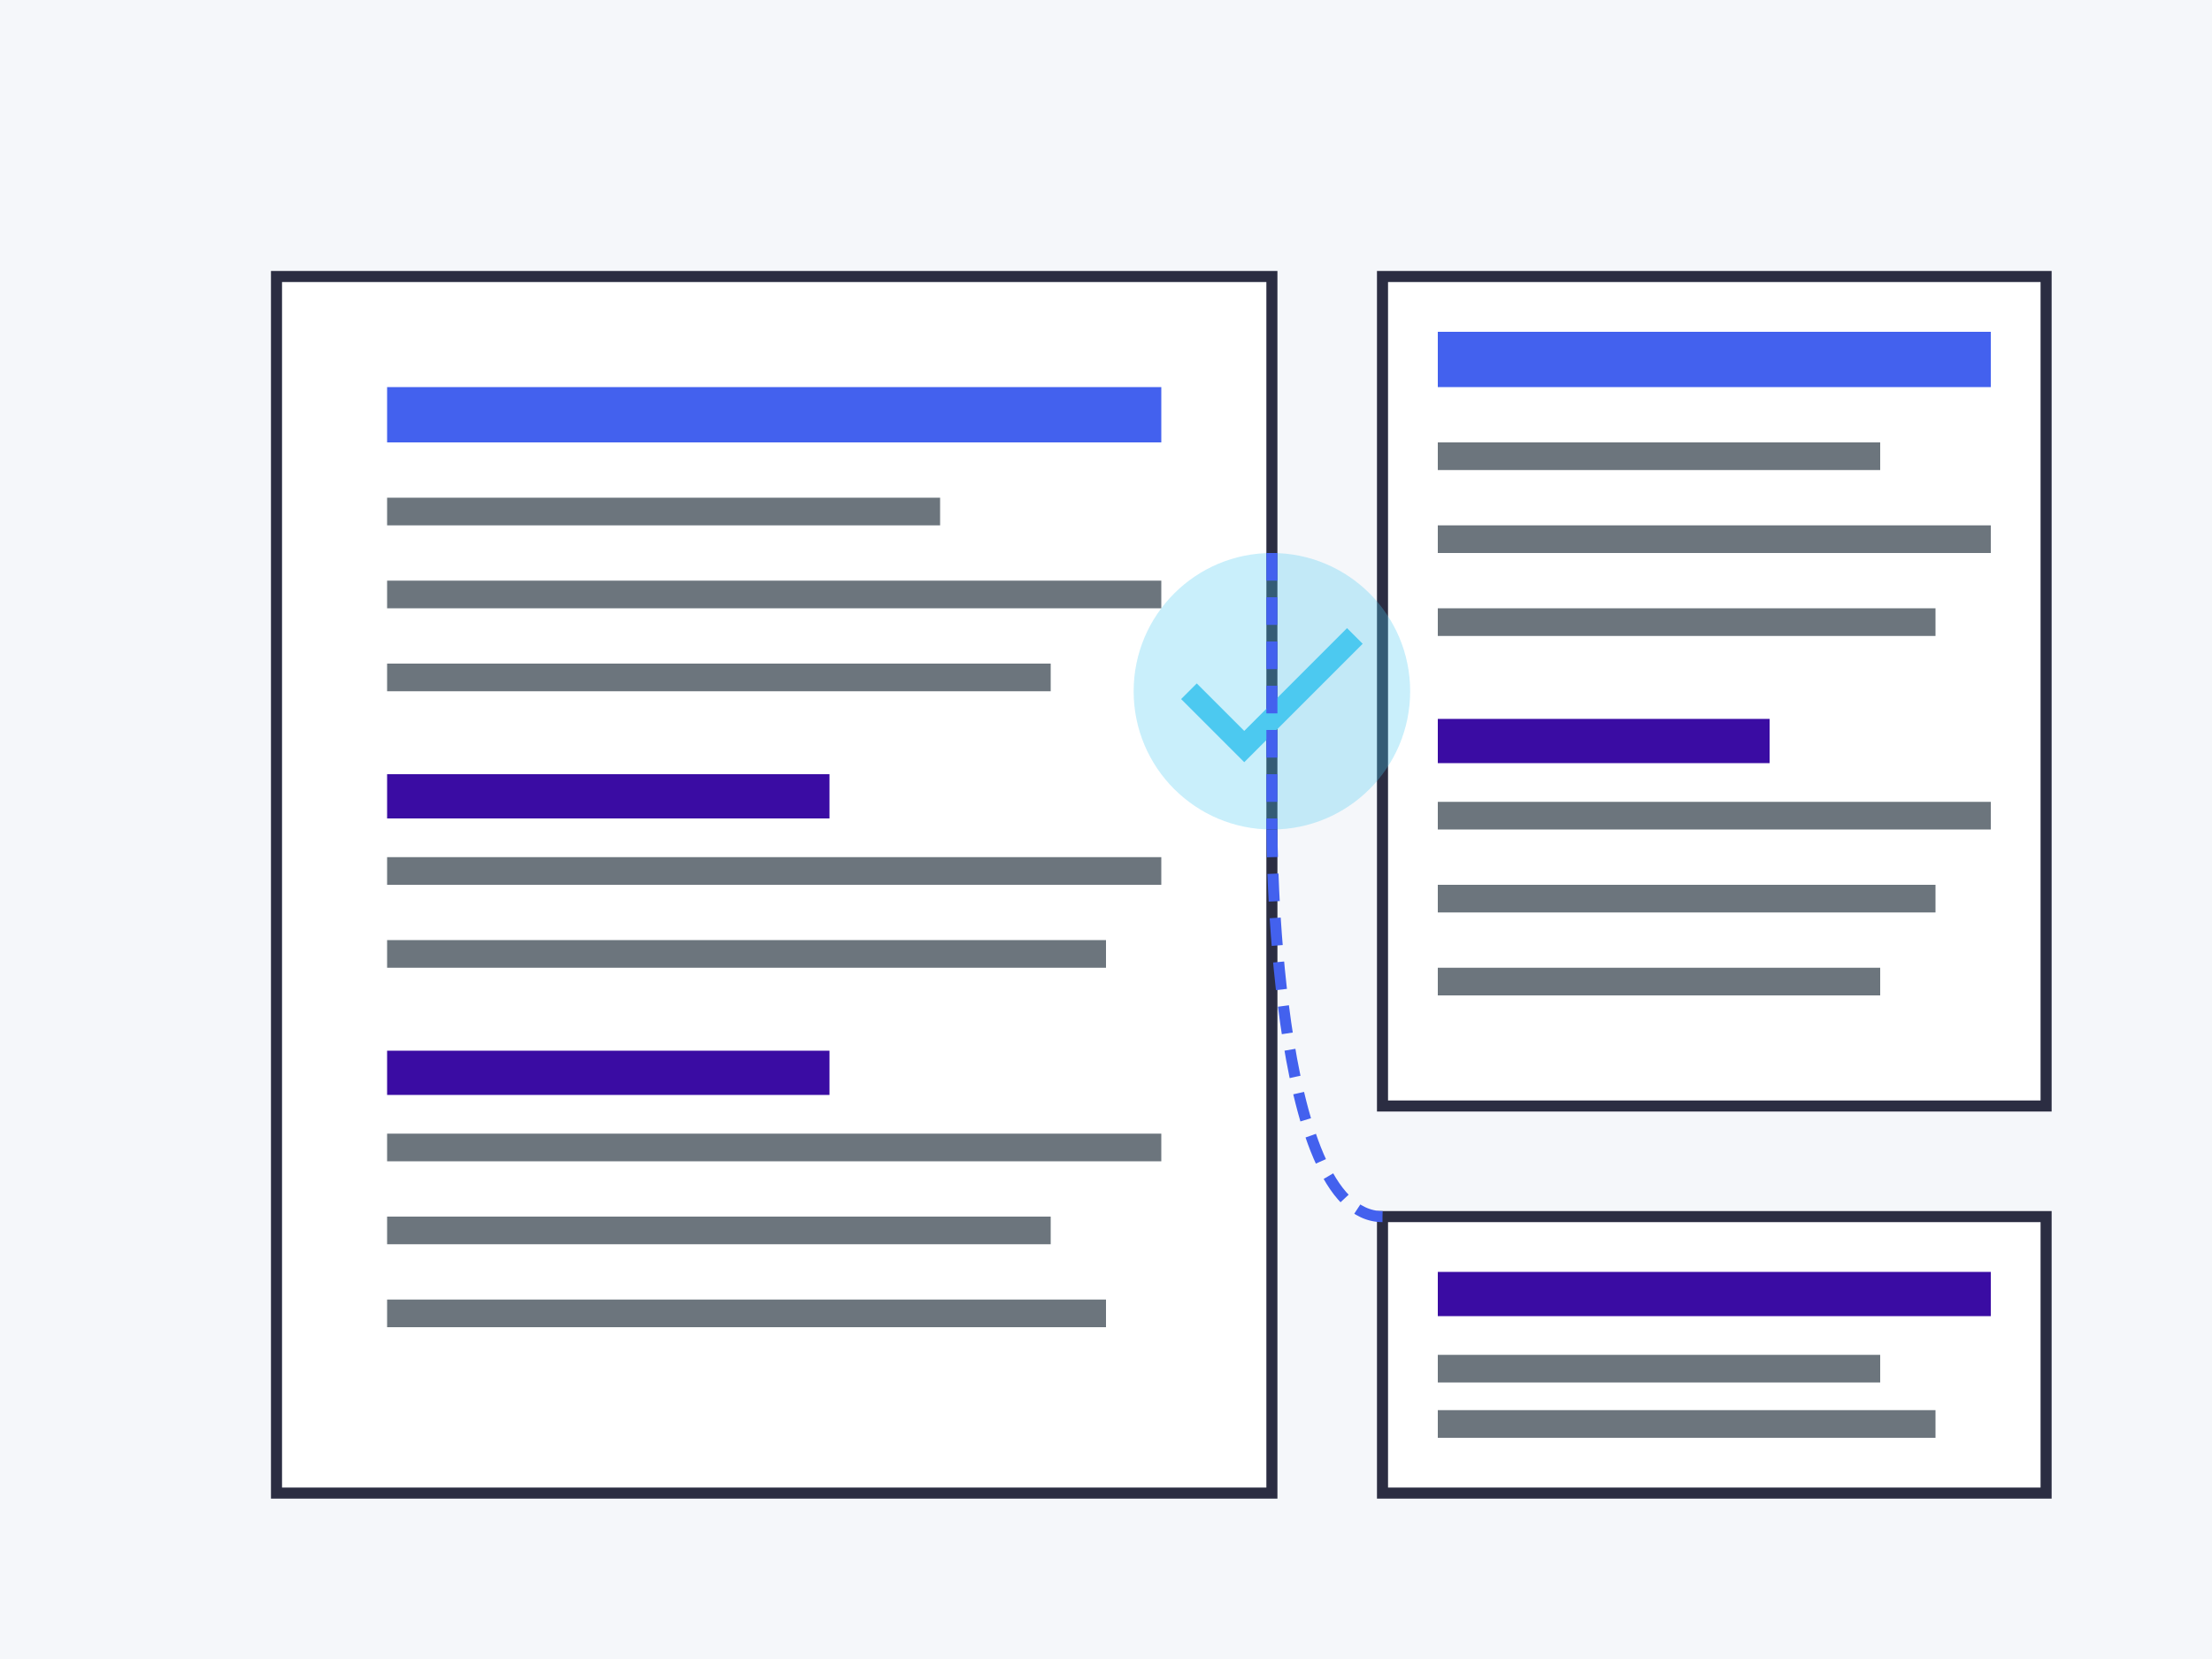
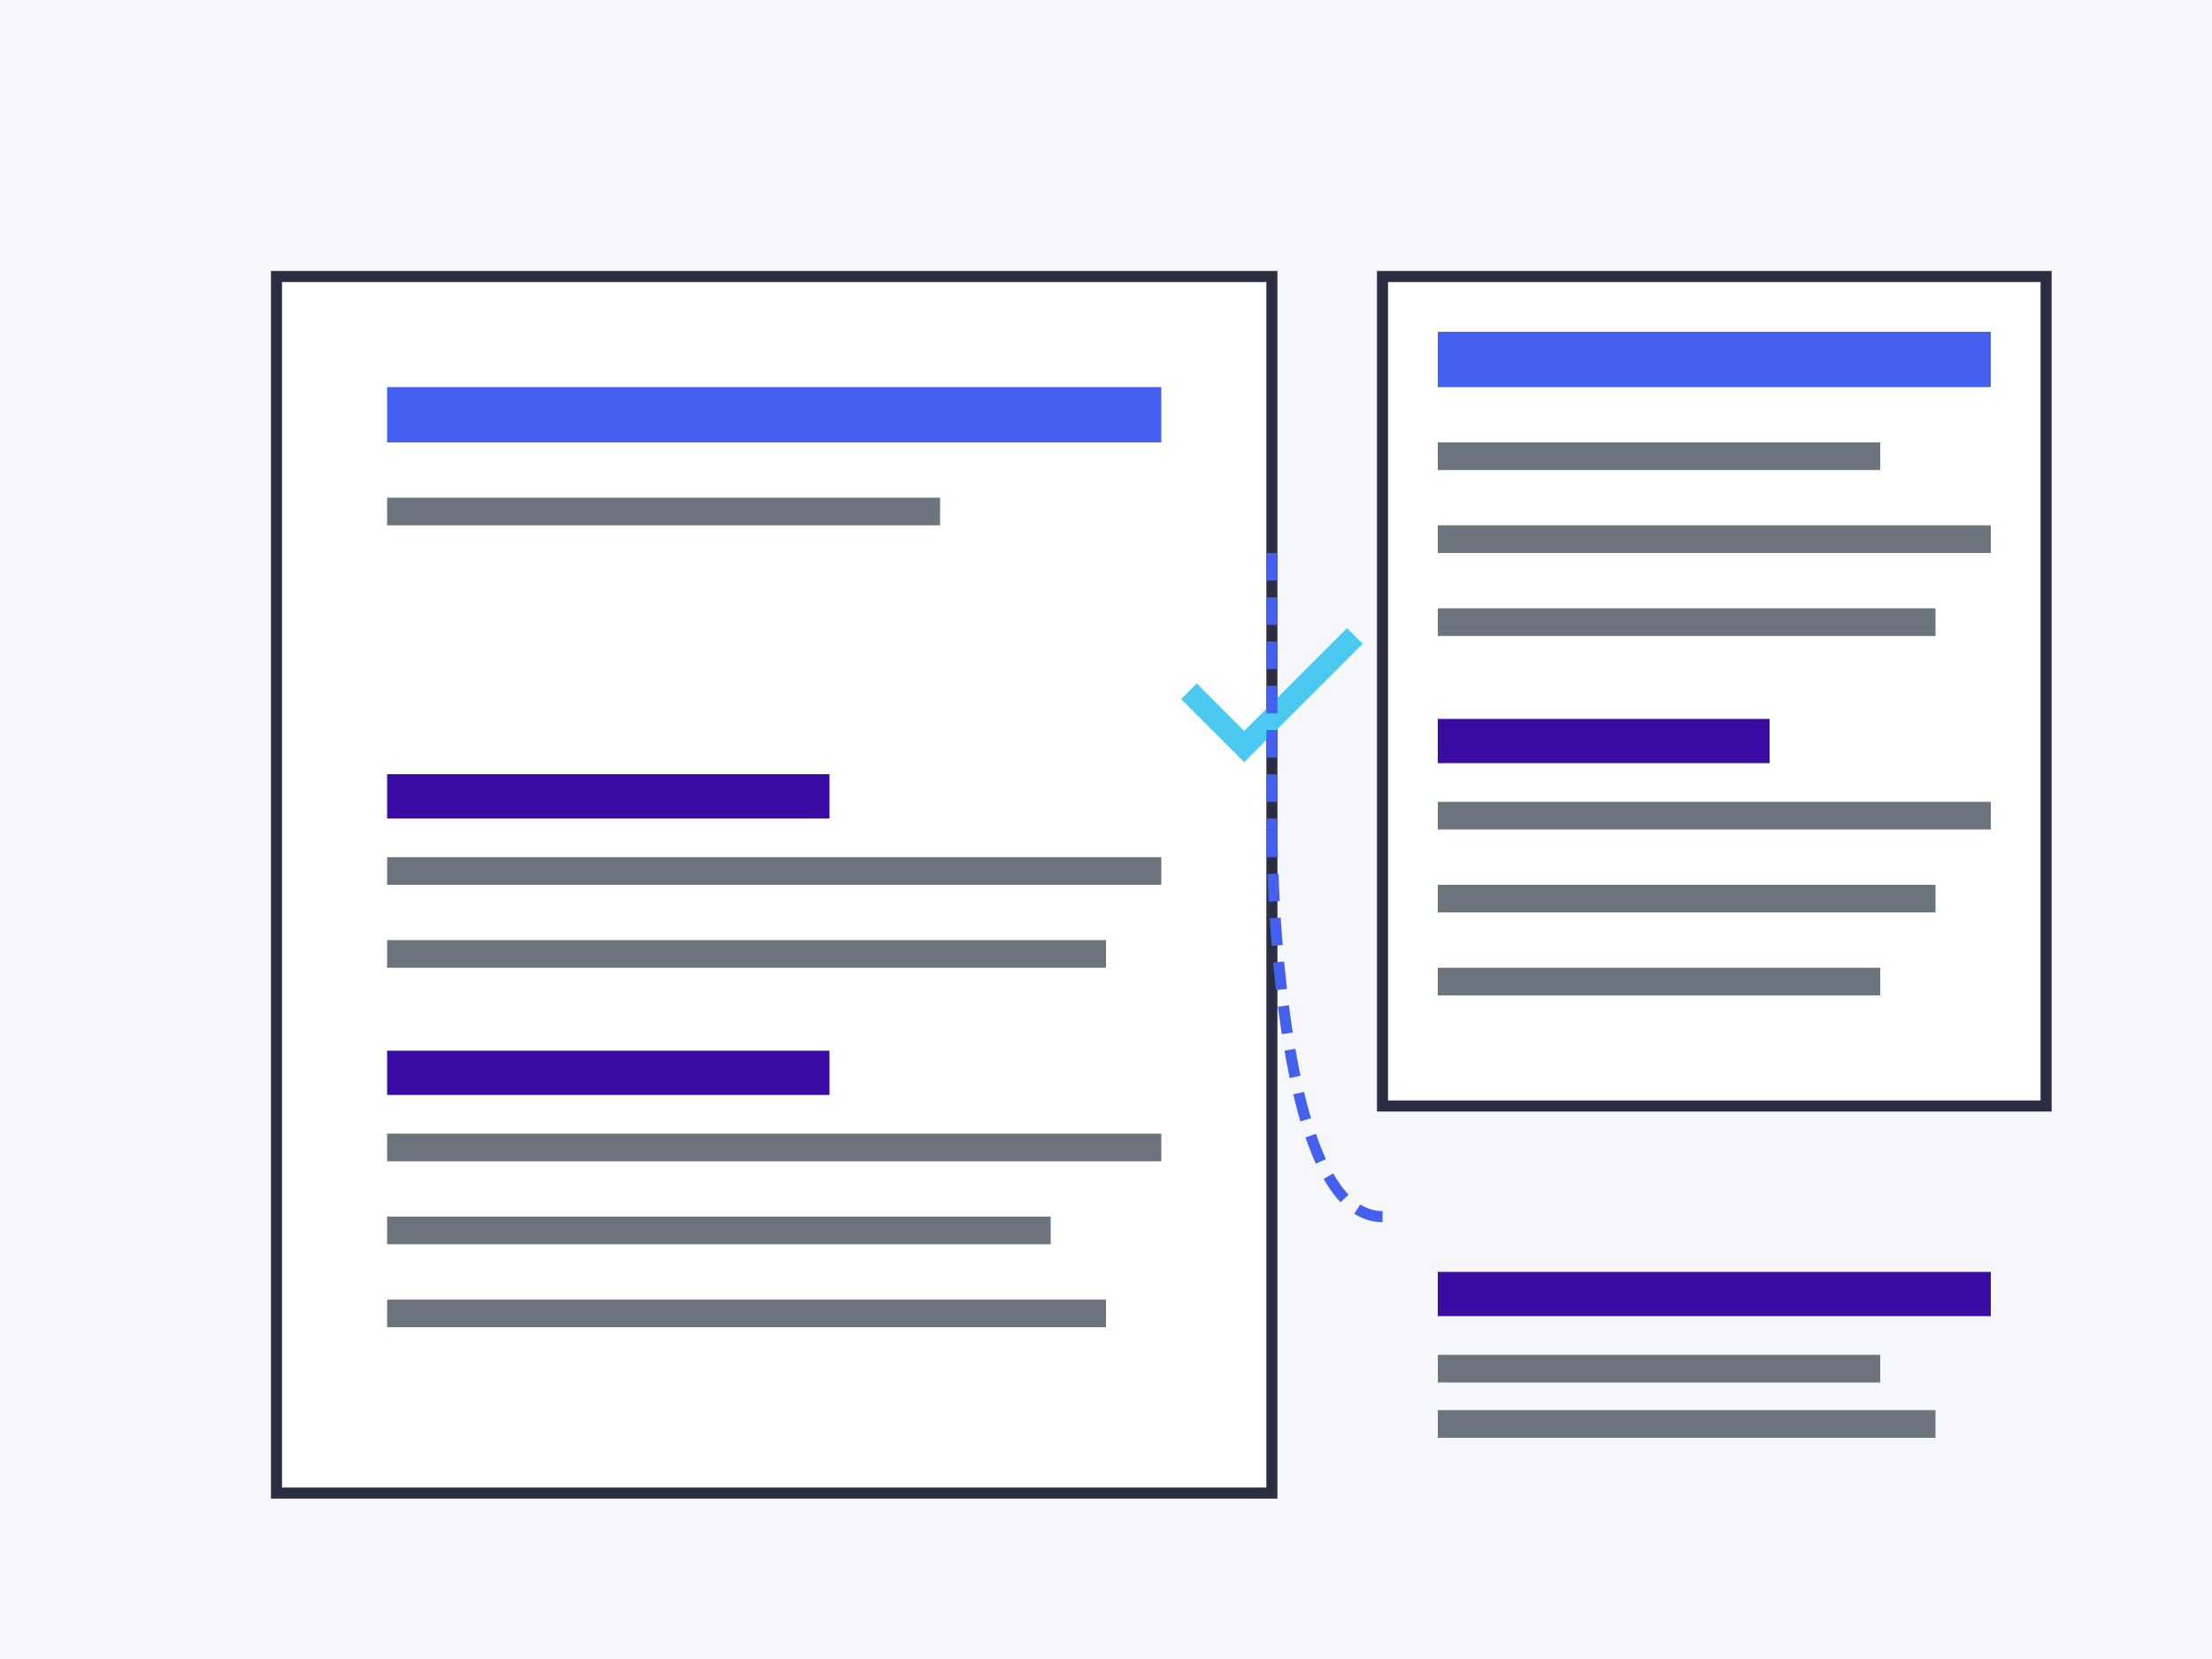
<svg xmlns="http://www.w3.org/2000/svg" width="400" height="300" viewBox="0 0 400 300">
  <rect x="0" y="0" width="400" height="300" fill="#f5f7fa" />
  <rect x="50" y="50" width="180" height="220" fill="white" stroke="#2b2d42" stroke-width="2" />
  <rect x="70" y="70" width="140" height="10" fill="#4361ee" />
  <rect x="70" y="90" width="100" height="5" fill="#6c757d" />
-   <rect x="70" y="105" width="140" height="5" fill="#6c757d" />
-   <rect x="70" y="120" width="120" height="5" fill="#6c757d" />
  <rect x="70" y="140" width="80" height="8" fill="#3a0ca3" />
  <rect x="70" y="155" width="140" height="5" fill="#6c757d" />
  <rect x="70" y="170" width="130" height="5" fill="#6c757d" />
  <rect x="70" y="190" width="80" height="8" fill="#3a0ca3" />
  <rect x="70" y="205" width="140" height="5" fill="#6c757d" />
  <rect x="70" y="220" width="120" height="5" fill="#6c757d" />
  <rect x="70" y="235" width="130" height="5" fill="#6c757d" />
  <rect x="250" y="50" width="120" height="150" fill="white" stroke="#2b2d42" stroke-width="2" />
  <rect x="260" y="60" width="100" height="10" fill="#4361ee" />
  <rect x="260" y="80" width="80" height="5" fill="#6c757d" />
  <rect x="260" y="95" width="100" height="5" fill="#6c757d" />
  <rect x="260" y="110" width="90" height="5" fill="#6c757d" />
  <rect x="260" y="130" width="60" height="8" fill="#3a0ca3" />
  <rect x="260" y="145" width="100" height="5" fill="#6c757d" />
  <rect x="260" y="160" width="90" height="5" fill="#6c757d" />
  <rect x="260" y="175" width="80" height="5" fill="#6c757d" />
-   <circle cx="230" cy="125" r="25" fill="#4cc9f0" opacity="0.3" />
  <path d="M215 125L225 135L245 115" stroke="#4cc9f0" stroke-width="4" fill="none" />
  <line x1="230" y1="100" x2="230" y2="150" stroke="#4361ee" stroke-width="2" stroke-dasharray="5,3" />
-   <rect x="250" y="220" width="120" height="50" fill="white" stroke="#2b2d42" stroke-width="2" />
  <rect x="260" y="230" width="100" height="8" fill="#3a0ca3" />
  <rect x="260" y="245" width="80" height="5" fill="#6c757d" />
  <rect x="260" y="255" width="90" height="5" fill="#6c757d" />
  <path d="M230 150C230 150 230 220 250 220" stroke="#4361ee" stroke-width="2" stroke-dasharray="5,3" fill="none" />
</svg>